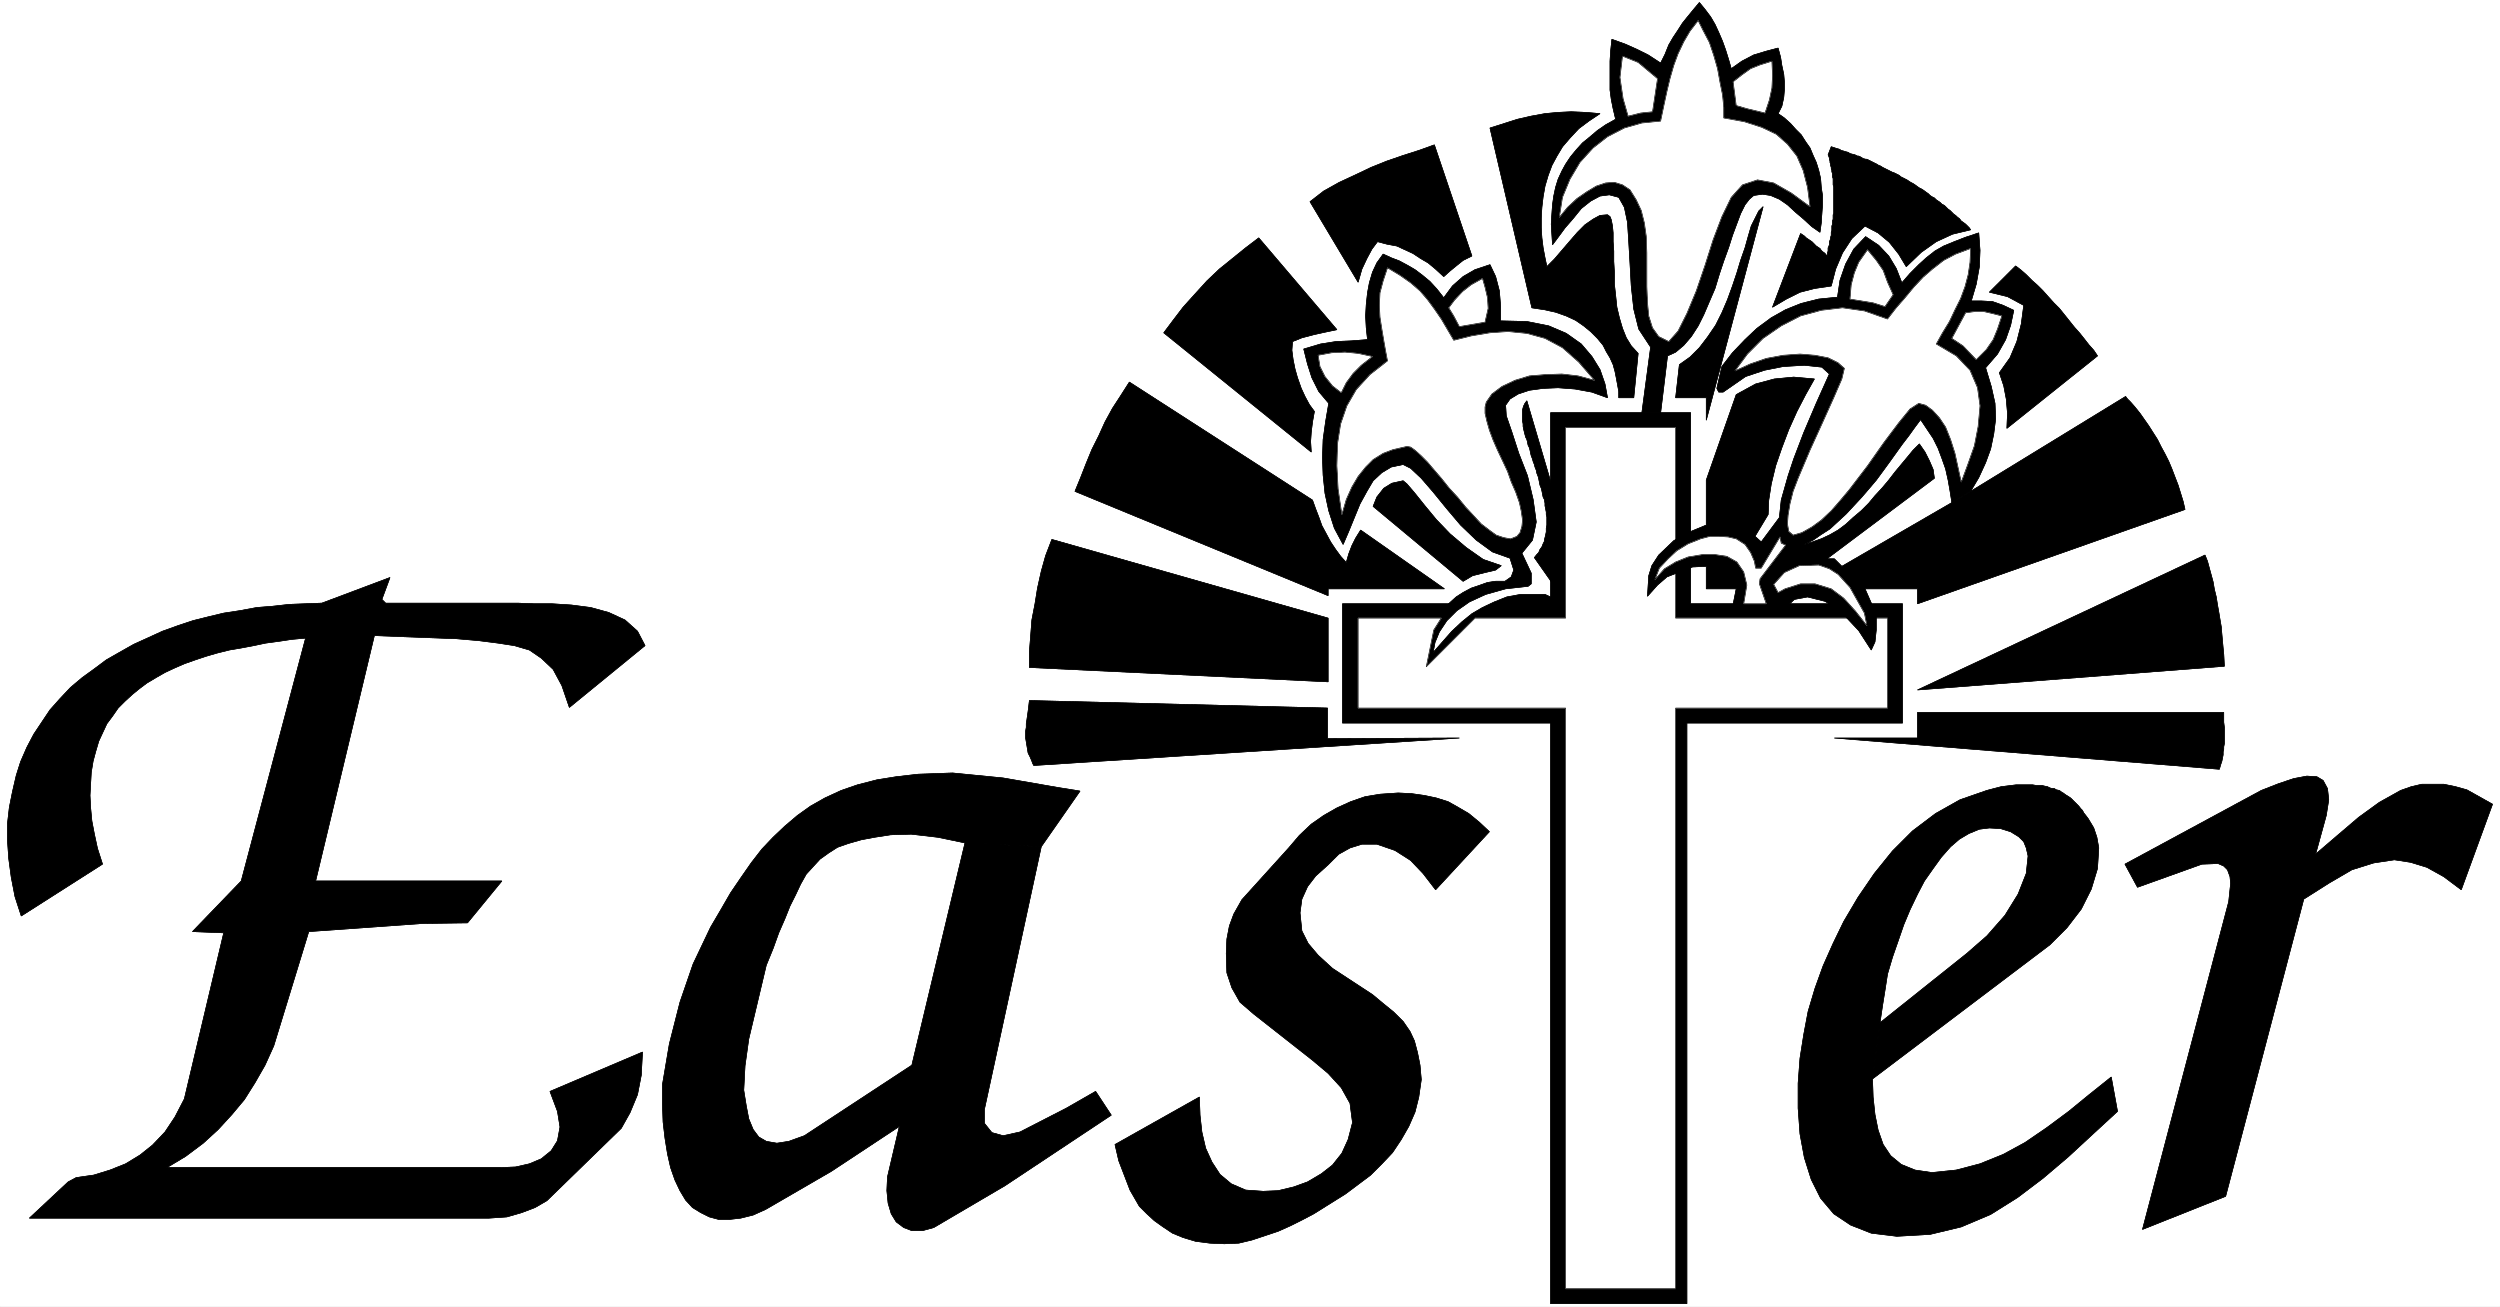
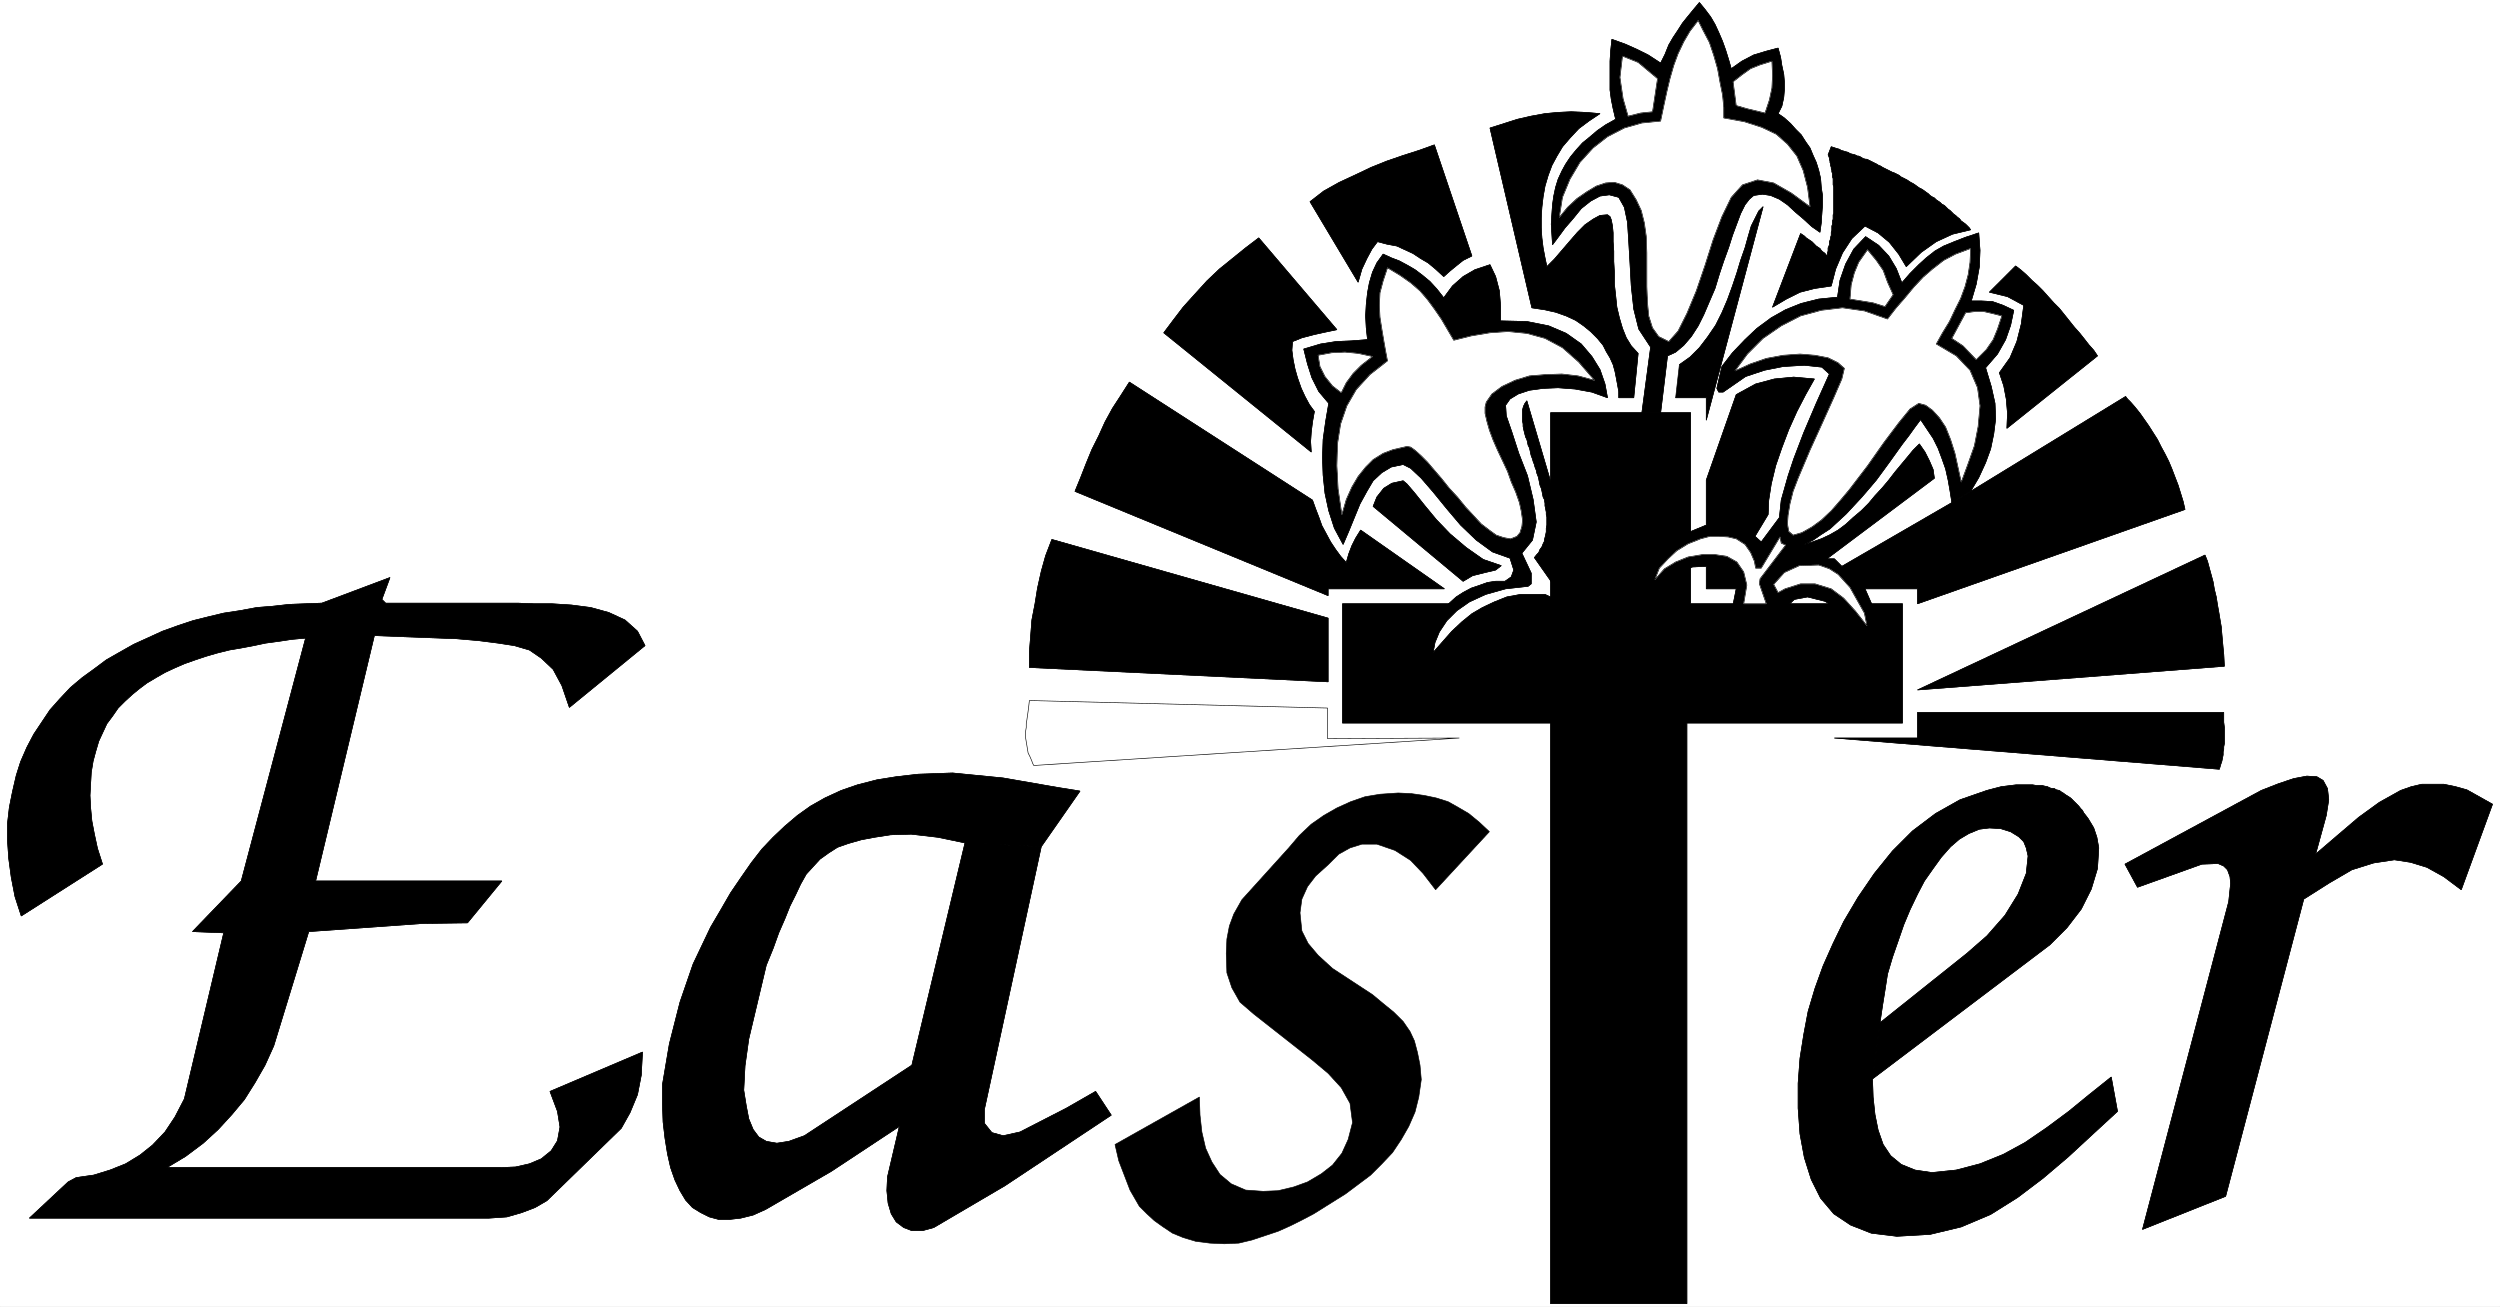
<svg xmlns="http://www.w3.org/2000/svg" width="3996.021" height="2088.547" viewBox="0 0 2997.016 1566.41">
  <rect x="0" y="0" width="2997.016" height="1566.41" fill="#808080" stroke="none" />
  <defs>
    <clipPath id="a">
      <path d="M0 0h2998v1566.41H0Zm0 0" />
    </clipPath>
    <clipPath id="b">
      <path d="M0 0h2997v1566.41H0Zm0 0" />
    </clipPath>
  </defs>
  <g clip-path="url(#a)">
    <path style="fill:#fff;fill-opacity:1;fill-rule:nonzero;stroke:none" d="M0 1567.387h2997.016V-1.5H0Zm0 0" />
  </g>
  <g clip-path="url(#b)">
    <path style="fill:#fff;fill-opacity:1;fill-rule:evenodd;stroke:#fff;stroke-width:.19;stroke-linecap:square;stroke-linejoin:bevel;stroke-miterlimit:10;stroke-opacity:1" d="M.19-.25h766.12V401H.19Zm0 0" transform="matrix(3.91 0 0 -3.91 0 1566.41)" />
  </g>
  <path style="fill:#000;fill-opacity:1;fill-rule:evenodd;stroke:#000;stroke-width:.19;stroke-linecap:square;stroke-linejoin:bevel;stroke-miterlimit:10;stroke-opacity:1" d="m511.26 291.5-2.11-17.42h-5.75l2.68 20.1-3.64 5.55-1.53 6.13-.77 7.08-.38 6.89-.39 6.7-.38 5.94-.96 4.59-1.72 3.06-2.88.77-2.87-.38-2.87-1.54-2.88-2.29-2.49-3.07-2.49-2.87-2.11-2.87-1.72-2.3-.2 3.26-.19 3.06.19 3.06.2 2.88.38 2.68.57 2.68.77 2.48 1.15 2.49 1.15 2.11 1.53 2.3 1.73 2.1 1.91 2.11 2.11 1.72 2.49 2.11 2.49 1.72 3.07 1.72-.77 3.26-.57 2.87-.38 2.87v8.81l.19 3.06.38 3.64 4.22-1.53 3.45-1.54 3.45-1.72 3.83-2.49 1.34 2.68 1.15 2.87 1.34 2.3 1.53 2.3 1.34 2.1 1.54 1.92 1.72 2.1 1.92 2.3 1.72-2.1 1.73-2.3 1.34-2.3 1.15-2.49 1.15-2.68.96-2.68.95-3.06.77-2.68 3.26 2.3 3.64 1.91 3.83 1.15 3.64.96.77-2.87.38-2.49.58-2.68.19-2.3v-2.49l-.19-2.3-.58-2.68-1.15-2.29 1.92-1.34 1.92-1.73 1.53-1.72 1.72-1.72 1.34-2.11 1.35-1.91.95-2.3.96-2.11.77-2.48.57-2.49.2-2.68.38-2.49v-2.87l-.19-2.68-.19-2.88-.39-2.87-2.49 1.73-2.49 2.29-2.49 2.11-2.49 2.3-2.49 1.72-2.69 1.15-2.49.38-2.68-.38-1.34-1.15-1.34-1.72-1.34-2.68-1.15-3.07-1.35-3.63-1.15-3.64-1.53-4.21-1.34-4.02-1.34-4.41-1.73-4.02-1.72-4.02-1.72-3.44-2.11-3.26-2.3-2.68-2.49-2.1zm0 0" transform="matrix(3.91 0 0 -3.91 0 1566.41)" />
  <path style="fill:none;stroke:#000;stroke-width:.19;stroke-linecap:square;stroke-linejoin:bevel;stroke-miterlimit:10;stroke-opacity:1" d="m511.26 291.5-2.11-17.42h-5.75l2.68 20.1-3.64 5.55-1.53 6.13-.77 7.08-.38 6.89-.39 6.7-.38 5.94-.96 4.59-1.72 3.06-2.88.77-2.87-.38-2.87-1.54-2.88-2.29-2.49-3.07-2.49-2.87-2.11-2.87-1.72-2.3-.2 3.26-.19 3.06.19 3.06.2 2.88.38 2.68.57 2.68.77 2.48 1.15 2.49 1.15 2.11 1.53 2.3 1.73 2.1 1.91 2.11 2.11 1.72 2.49 2.11 2.49 1.72 3.07 1.72-.77 3.26-.57 2.87-.38 2.87v8.81l.19 3.06.38 3.64 4.22-1.53 3.45-1.54 3.45-1.72 3.83-2.49 1.34 2.68 1.15 2.87 1.34 2.3 1.53 2.3 1.34 2.1 1.54 1.92 1.72 2.1 1.92 2.3 1.72-2.1 1.73-2.3 1.34-2.3 1.15-2.49 1.15-2.68.96-2.68.95-3.06.77-2.68 3.26 2.3 3.64 1.91 3.83 1.15 3.64.96.77-2.87.38-2.49.58-2.68.19-2.3v-2.49l-.19-2.3-.58-2.68-1.15-2.29 1.92-1.34 1.92-1.73 1.53-1.72 1.72-1.72 1.34-2.11 1.35-1.91.95-2.3.96-2.11.77-2.48.57-2.49.2-2.68.38-2.49v-2.87l-.19-2.68-.19-2.88-.39-2.87-2.49 1.73-2.49 2.29-2.49 2.11-2.49 2.3-2.49 1.72-2.69 1.15-2.49.38-2.68-.38-1.34-1.15-1.34-1.72-1.34-2.68-1.15-3.07-1.35-3.63-1.15-3.64-1.53-4.21-1.34-4.02-1.34-4.41-1.73-4.02-1.72-4.02-1.72-3.44-2.11-3.26-2.3-2.68-2.49-2.1zm0 0" transform="matrix(3.91 0 0 -3.91 0 1566.41)" />
-   <path style="fill:#000;fill-opacity:1;fill-rule:evenodd;stroke:#000;stroke-width:.19;stroke-linecap:square;stroke-linejoin:bevel;stroke-miterlimit:10;stroke-opacity:1" d="m514.9 288.82 3.25 2.3 2.88 2.87 2.49 3.25 2.49 3.64 1.92 3.83 1.72 4.02 1.53 4.21 1.35 4.02 1.15 3.83 1.34 3.83.96 3.44.95 3.26 1.15 2.29 1.15 2.3 1.34 1.34-17.43-65.47v6.89h-9.39zm0 0" transform="matrix(3.91 0 0 -3.91 0 1566.41)" />
+   <path style="fill:#000;fill-opacity:1;fill-rule:evenodd;stroke:#000;stroke-width:.19;stroke-linecap:square;stroke-linejoin:bevel;stroke-miterlimit:10;stroke-opacity:1" d="m514.9 288.82 3.25 2.3 2.88 2.87 2.49 3.25 2.49 3.64 1.92 3.83 1.72 4.02 1.53 4.21 1.35 4.02 1.15 3.83 1.34 3.83.96 3.44.95 3.26 1.15 2.29 1.15 2.3 1.34 1.34-17.43-65.47v6.89h-9.39m0 0" transform="matrix(3.91 0 0 -3.91 0 1566.41)" />
  <path style="fill:none;stroke:#000;stroke-width:.19;stroke-linecap:square;stroke-linejoin:bevel;stroke-miterlimit:10;stroke-opacity:1" d="m514.9 288.82 3.25 2.3 2.88 2.87 2.49 3.25 2.49 3.64 1.92 3.83 1.72 4.02 1.53 4.21 1.35 4.02 1.15 3.83 1.34 3.83.96 3.44.95 3.26 1.15 2.29 1.15 2.3 1.34 1.34-17.43-65.47v6.89h-9.39zm0 0" transform="matrix(3.91 0 0 -3.91 0 1566.41)" />
  <path style="fill:#000;fill-opacity:1;fill-rule:evenodd;stroke:#000;stroke-width:.19;stroke-linecap:square;stroke-linejoin:bevel;stroke-miterlimit:10;stroke-opacity:1" d="m560.5 353.14.96 2.49.58-.19.57-.19.58-.19.76-.2.58-.38.76-.19.58-.19.77-.19.57-.39.77-.19.76-.19.77-.38h.38l.77-.38.57-.39.77-.19h.38l.77-.38.38-.19.77-.39.38-.19.77-.38.57-.38.58-.19.57-.39.39-.19.76-.38.77-.38.38-.2.39-.19.38-.19.58-.19.38-.19.38-.19.39-.19.38-.2.38-.38.38-.19.39-.19.38-.19.38-.2.39-.19.57-.38.58-.38.76-.39.58-.38.77-.57.57-.39.77-.38.57-.38.77-.58.57-.38.58-.57.57-.39.77-.38.57-.57.58-.39.57-.38.58-.57.77-.39.57-.57.58-.57.57-.39 1.15-1.15.57-.38.58-.57.57-.39.58-.76.57-.38.77-.58.58-.57.57-.58.38-.57-5.55-1.34-4.99-2.3-4.59-3.25-4.6-4.41-2.3 3.83-2.88 3.64-3.45 2.87-4.02 2.11-4.03-3.83-2.87-4.4-2.11-4.98-1.34-5.17-5.17-.77-4.41-1.14-4.22-2.11-4.21-2.49 8.62 22.59.58-.38.57-.39.58-.57.57-.38.58-.39.57-.38.58-.57.38-.39.38-.38.58-.38.57-.38.39-.58.38-.38.57-.38.39-.39.38-.57.19.57v.39l.19.57v.96l.19.38.2.57v.96l.19.38.19.58v.38l.19.58v.95l.19.58v1.34l.19.57v.96l.2.57v1.34l.19.39v8.23l-.19.57v1.92l-.2.57v.96l-.19.57v.39l-.19.57v.38l-.19.58v.38l-.19.57v.39l-.19.57v.38l-.2.58zm0 0" transform="matrix(3.91 0 0 -3.91 0 1566.41)" />
  <path style="fill:none;stroke:#000;stroke-width:.19;stroke-linecap:square;stroke-linejoin:bevel;stroke-miterlimit:10;stroke-opacity:1" d="m560.5 353.14.96 2.49.58-.19.57-.19.58-.19.76-.2.58-.38.76-.19.58-.19.77-.19.57-.39.77-.19.76-.19.77-.38h.38l.77-.38.57-.39.77-.19h.38l.77-.38.38-.19.77-.39.38-.19.77-.38.57-.38.58-.19.57-.39.39-.19.76-.38.77-.38.38-.2.39-.19.38-.19.58-.19.38-.19.38-.19.39-.19.38-.2.38-.38.38-.19.39-.19.38-.19.38-.2.39-.19.57-.38.58-.38.76-.39.58-.38.77-.57.57-.39.77-.38.57-.38.77-.58.57-.38.58-.57.57-.39.77-.38.57-.57.58-.39.57-.38.58-.57.77-.39.57-.57.58-.57.57-.39 1.15-1.15.57-.38.58-.57.57-.39.58-.76.57-.38.77-.58.58-.57.57-.58.38-.57-5.55-1.34-4.99-2.3-4.59-3.25-4.6-4.41-2.3 3.83-2.88 3.64-3.45 2.87-4.02 2.11-4.03-3.83-2.87-4.4-2.11-4.98-1.34-5.17-5.17-.77-4.41-1.14-4.22-2.11-4.21-2.49 8.62 22.59.58-.38.57-.39.58-.57.57-.38.58-.39.57-.38.58-.57.38-.39.38-.38.58-.38.57-.38.39-.58.38-.38.57-.38.39-.39.38-.57.19.57v.39l.19.57v.96l.19.38.2.57v.96l.19.38.19.58v.38l.19.58v.95l.19.58v1.34l.19.57v.96l.2.57v1.34l.19.39v8.23l-.19.57v1.92l-.2.57v.96l-.19.57v.39l-.19.57v.38l-.19.58v.38l-.19.57v.39l-.19.57v.38l-.2.58zm0 0" transform="matrix(3.91 0 0 -3.91 0 1566.41)" />
  <path style="fill:#fff;fill-opacity:1;fill-rule:evenodd;stroke:#fff;stroke-width:.19;stroke-linecap:square;stroke-linejoin:bevel;stroke-miterlimit:10;stroke-opacity:1" d="m511.64 295.9-3.07 1.53-1.91 2.68-1.15 3.64-.39 4.21-.19 4.79v10.34l-.19 5.16-.57 4.02-.96 3.83-1.54 3.26-1.91 3.06-2.3 1.53-2.49.77-2.69-.19-2.87-.96-2.87-1.72-3.07-2.11-2.87-2.68-2.5-3.06.96 6.12 2.3 5.55 3.07 5.17 4.02 4.41 4.41 3.44 5.17 2.68 5.37 1.53 5.75.58.96 4.59.95 4.41.96 4.02 1.15 4.02 1.34 3.63 1.73 3.64 1.91 3.26 2.5 3.25 1.53-3.06 1.91-3.64 1.35-4.02 1.15-4.02.76-4.21.77-3.83.38-3.83v-3.25l6.33-1.15 5.36-1.73 4.41-2.1 3.45-3.06 2.87-3.64 1.92-4.4 1.34-5.17.77-5.94-5.75 4.21-5.37 3.07-4.98.95-4.6-1.53-3.45-3.83-2.87-5.93-2.69-7.08-2.49-7.85-2.68-7.85-2.87-6.89-2.69-5.36zm0 0" transform="matrix(3.91 0 0 -3.91 0 1566.41)" />
  <path style="fill:none;stroke:#000;stroke-width:.19;stroke-linecap:square;stroke-linejoin:bevel;stroke-miterlimit:10;stroke-opacity:1" d="m511.64 295.9-3.07 1.53-1.91 2.68-1.15 3.64-.39 4.21-.19 4.79v10.34l-.19 5.16-.57 4.02-.96 3.83-1.54 3.26-1.91 3.06-2.3 1.53-2.49.77-2.69-.19-2.87-.96-2.87-1.72-3.07-2.11-2.87-2.68-2.5-3.06.96 6.12 2.3 5.55 3.07 5.17 4.02 4.41 4.41 3.44 5.17 2.68 5.37 1.53 5.75.58.96 4.59.95 4.41.96 4.02 1.15 4.02 1.34 3.63 1.73 3.64 1.91 3.26 2.5 3.25 1.53-3.06 1.91-3.64 1.35-4.02 1.15-4.02.76-4.21.77-3.83.38-3.83v-3.25l6.33-1.15 5.36-1.73 4.41-2.1 3.45-3.06 2.87-3.64 1.92-4.4 1.34-5.17.77-5.94-5.75 4.21-5.37 3.07-4.98.95-4.6-1.53-3.45-3.83-2.87-5.93-2.69-7.08-2.49-7.85-2.68-7.85-2.87-6.89-2.69-5.36zm0 0" transform="matrix(3.91 0 0 -3.91 0 1566.41)" />
  <path style="fill:#fff;fill-opacity:1;fill-rule:evenodd;stroke:#fff;stroke-width:.19;stroke-linecap:square;stroke-linejoin:bevel;stroke-miterlimit:10;stroke-opacity:1" d="m508.19 376.5-1.53-10.15-3.64-.38-3.84-.96-1.53 5.36-.96 6.51.77 6.51 4.79-1.92zm0 0" transform="matrix(3.91 0 0 -3.91 0 1566.41)" />
  <path style="fill:none;stroke:#000;stroke-width:.19;stroke-linecap:square;stroke-linejoin:bevel;stroke-miterlimit:10;stroke-opacity:1" d="m508.19 376.5-1.53-10.15-3.64-.38-3.84-.96-1.53 5.36-.96 6.51.77 6.51 4.79-1.92zm0 0" transform="matrix(3.91 0 0 -3.91 0 1566.41)" />
  <path style="fill:#fff;fill-opacity:1;fill-rule:evenodd;stroke:#fff;stroke-width:.19;stroke-linecap:square;stroke-linejoin:bevel;stroke-miterlimit:10;stroke-opacity:1" d="m541.15 365.97-5.56 1.34-3.26.95-.95 7.28 2.68 2.1 2.68 1.92 2.88 1.15 3.64 1.15.19-4.41-.19-3.83-.77-3.63zm0 0" transform="matrix(3.91 0 0 -3.91 0 1566.41)" />
  <path style="fill:none;stroke:#000;stroke-width:.19;stroke-linecap:square;stroke-linejoin:bevel;stroke-miterlimit:10;stroke-opacity:1" d="m541.15 365.97-5.56 1.34-3.26.95-.95 7.28 2.68 2.1 2.68 1.92 2.88 1.15 3.64 1.15.19-4.41-.19-3.83-.77-3.63zm0 0" transform="matrix(3.91 0 0 -3.91 0 1566.41)" />
  <path style="fill:#000;fill-opacity:1;fill-rule:evenodd;stroke:#000;stroke-width:.19;stroke-linecap:square;stroke-linejoin:bevel;stroke-miterlimit:10;stroke-opacity:1" d="M475.42 215.5v58.58h42.93V215.5h64.96v-36.57H517.2V.9h-41.78v178.03h-63.81v36.57h34.88l-4.6-4.4-4.6-14.94 14.94 14.94 7.67 4.4zm0 0" transform="matrix(3.91 0 0 -3.91 0 1566.41)" />
  <path style="fill:none;stroke:#000;stroke-width:.19;stroke-linecap:square;stroke-linejoin:bevel;stroke-miterlimit:10;stroke-opacity:1" d="M475.42 215.5v58.58h42.93V215.5h64.96v-36.57H517.2V.9h-41.78v178.03h-63.81v36.57h34.88l-4.6-4.4-4.6-14.94 14.94 14.94 7.67 4.4zm0 0" transform="matrix(3.91 0 0 -3.91 0 1566.41)" />
  <path style="fill:#000;fill-opacity:1;fill-rule:evenodd;stroke:#000;stroke-width:.19;stroke-linecap:square;stroke-linejoin:bevel;stroke-miterlimit:10;stroke-opacity:1" d="m492.86 278.67-4.79 1.73-5.18.95-5.17.39-4.6-.2-4.21-.57-3.45-1.15-2.49-1.53-1.35-1.91.2-3.26 1.72-4.98 2.11-6.51 2.68-6.89 1.73-7.27.95-6.89-1.15-5.56-3.25-4.02 2.87-6.12v-3.26l-.96-.76-6.9-.77-6.13-1.72-4.98-2.3-3.83-2.68-3.07-3.06-2.3-3.45-1.34-3.25-.57-3.06 2.87 3.25 2.87 3.26 3.07 2.87 3.07 2.49 3.25 1.91 3.65 1.72 3.83 1.53 4.21.77h7.48l2.87-1.34.58 3.06-6.71 9.57.77.96.57.58.38.95.58.77.38.96.39.76v.38l.19.77.19.77.19.95v1.15l.19.96v2.49l-.19.76v.77l-.19.96-.19.95v.77l-.19 1.15-.39.76-.38 1.92-.19.76-.39.96-.38 1.92-.19.76-.38.96-.2.96-.38.95-.19.77-.38.96-.2.76-.38.96-.19.76-.19.96-.19.77-.39.76-.19.96-.19.77-.38.76-.2.77-.19.76-.19.77-.19.96v.76l-.19.96v3.25l.19.77.19.57.38.77.58.77 9.2-31.21-.39-33.88-4.79.57-9 .19-2.3-.38-1.92-.57-2.11-.77-1.72-.96-1.73-1.34-1.53-1.34-1.53-1.15-1.73-1.53-1.53-1.72-1.72-1.72-1.54-1.34-1.53-1.73-1.72-1.72-1.73-1.53-1.92-1.34-1.91-1.34v3.06l.19 3.06.77 2.69.76 2.68 1.15 2.68 1.34 2.48 1.54 2.11 1.72 2.3 1.92 1.72 2.11 1.91 2.1 1.34 2.5 1.34 2.29.77 2.69.96 2.49.38h2.87l1.92 1.34.77 2.11-1.15 3.63-5.37 1.92-4.98 3.63-4.79 4.6-4.22 4.98-4.21 5.17-3.64 4.21-3.26 3.06-2.3 1.15-3.64-.77-2.88-1.72-2.68-2.49-1.92-3.25-2.1-3.83-1.73-4.21-1.72-4.21-1.73-4.03-2.68 4.98-1.73 5.36-1.15 5.36-.57 5.55-.19 5.36.19 5.56.77 5.55.95 5.55-3.06 3.64-2.11 4.21-1.34 4.21-1.15 4.59 5.17 1.54 4.79.76 4.6.19 4.99.39-.39 3.63-.19 3.64.19 3.45.39 3.63.57 3.07.96 3.25 1.34 2.87 1.92 2.68 2.49-1.15 2.49-.95 2.49-1.34 2.3-1.34 2.3-1.73 2.3-1.91 2.11-2.3 2.1-2.68 2.69 3.64 3.25 2.87 3.64 2.11 4.6 1.53 1.73-3.64 1.15-4.4.38-4.79v-4.4l8.05-.19 6.71-1.34 5.36-2.3 4.6-3.25 3.26-3.83 2.49-4.02 1.53-4.41zm0 0" transform="matrix(3.91 0 0 -3.91 0 1566.41)" />
  <path style="fill:none;stroke:#000;stroke-width:.19;stroke-linecap:square;stroke-linejoin:bevel;stroke-miterlimit:10;stroke-opacity:1" d="m492.86 278.67-4.79 1.73-5.18.95-5.17.39-4.6-.2-4.21-.57-3.45-1.15-2.49-1.53-1.35-1.91.2-3.26 1.72-4.98 2.11-6.51 2.68-6.89 1.73-7.27.95-6.89-1.15-5.56-3.25-4.02 2.87-6.12v-3.26l-.96-.76-6.9-.77-6.13-1.72-4.98-2.3-3.83-2.68-3.07-3.06-2.3-3.45-1.34-3.25-.57-3.06 2.87 3.25 2.87 3.26 3.07 2.87 3.07 2.49 3.25 1.91 3.65 1.72 3.83 1.53 4.21.77h7.48l2.87-1.34.58 3.06-6.71 9.57.77.96.57.58.38.95.58.77.38.96.39.76v.38l.19.77.19.77.19.95v1.15l.19.96v2.49l-.19.76v.77l-.19.96-.19.95v.77l-.19 1.15-.39.76-.38 1.92-.19.76-.39.96-.38 1.92-.19.76-.38.96-.2.96-.38.95-.19.77-.38.96-.2.76-.38.96-.19.76-.19.96-.19.77-.39.76-.19.96-.19.77-.38.76-.2.77-.19.76-.19.77-.19.96v.76l-.19.96v3.25l.19.77.19.57.38.77.58.77 9.2-31.21-.39-33.88-4.79.57-9 .19-2.3-.38-1.92-.57-2.11-.77-1.72-.96-1.73-1.34-1.53-1.34-1.53-1.15-1.73-1.53-1.53-1.72-1.72-1.72-1.54-1.34-1.53-1.73-1.72-1.72-1.73-1.53-1.92-1.34-1.91-1.34v3.06l.19 3.06.77 2.69.76 2.68 1.15 2.68 1.34 2.48 1.54 2.11 1.72 2.3 1.92 1.72 2.11 1.91 2.1 1.34 2.5 1.34 2.29.77 2.69.96 2.49.38h2.87l1.92 1.34.77 2.11-1.15 3.63-5.37 1.92-4.98 3.63-4.79 4.6-4.22 4.98-4.21 5.17-3.64 4.21-3.26 3.06-2.3 1.15-3.64-.77-2.88-1.72-2.68-2.49-1.92-3.25-2.1-3.83-1.73-4.21-1.72-4.21-1.73-4.03-2.68 4.98-1.73 5.36-1.15 5.36-.57 5.55-.19 5.36.19 5.56.77 5.55.95 5.55-3.06 3.64-2.11 4.21-1.34 4.21-1.15 4.59 5.17 1.54 4.79.76 4.6.19 4.99.39-.39 3.63-.19 3.64.19 3.45.39 3.63.57 3.07.96 3.25 1.34 2.87 1.92 2.68 2.49-1.15 2.49-.95 2.49-1.34 2.3-1.34 2.3-1.73 2.3-1.91 2.11-2.3 2.1-2.68 2.69 3.64 3.25 2.87 3.64 2.11 4.6 1.53 1.73-3.64 1.15-4.4.38-4.79v-4.4l8.05-.19 6.71-1.34 5.36-2.3 4.6-3.25 3.26-3.83 2.49-4.02 1.53-4.41zm0 0" transform="matrix(3.91 0 0 -3.91 0 1566.41)" />
  <path style="fill:#000;fill-opacity:1;fill-rule:evenodd;stroke:#000;stroke-width:.19;stroke-linecap:square;stroke-linejoin:bevel;stroke-miterlimit:10;stroke-opacity:1" d="M496.31 278.67v1.92l-.38 2.1-.39 2.11-.38 1.91-.58 2.11-.95 2.1-1.15 1.92-.96 1.91-1.73 2.11-2.1 2.1-2.11 1.73-2.49 1.72-2.88 1.34-3.26 1.15-3.44.76-3.84.58-12.84 55.13 4.22 1.34 4.22 1.34 4.21.96 4.22.77 4.02.38 4.03.19 4.4-.19 4.41-.38-3.45-2.3-3.07-2.3-2.68-2.87-2.3-2.68-1.72-2.87-1.54-2.87-1.14-3.07-.96-3.25-.58-3.26-.38-3.25-.19-3.25v-3.07l.19-3.06.38-3.06.58-3.07.57-2.68 2.3 2.3 4.6 5.36 2.49 2.87 2.3 2.3 2.49 1.72 2.11 1.15 2.3.19.77-.57.38-.96.38-1.91.19-2.11v-2.68l.2-2.87v-3.25l.19-3.26v-3.64l.38-3.44.38-3.64.77-3.25.96-3.26 1.15-2.87 1.53-2.49 2.11-2.3-1.34-13.59zm0 0" transform="matrix(3.91 0 0 -3.91 0 1566.41)" />
  <path style="fill:none;stroke:#000;stroke-width:.19;stroke-linecap:square;stroke-linejoin:bevel;stroke-miterlimit:10;stroke-opacity:1" d="M496.31 278.67v1.92l-.38 2.1-.39 2.11-.38 1.91-.58 2.11-.95 2.1-1.15 1.92-.96 1.91-1.73 2.11-2.1 2.1-2.11 1.73-2.49 1.72-2.88 1.34-3.26 1.15-3.44.76-3.84.58-12.84 55.13 4.22 1.34 4.22 1.34 4.21.96 4.22.77 4.02.38 4.03.19 4.4-.19 4.41-.38-3.45-2.3-3.07-2.3-2.68-2.87-2.3-2.68-1.72-2.87-1.54-2.87-1.14-3.07-.96-3.25-.58-3.26-.38-3.25-.19-3.25v-3.07l.19-3.06.38-3.06.58-3.07.57-2.68 2.3 2.3 4.6 5.36 2.49 2.87 2.3 2.3 2.49 1.72 2.11 1.15 2.3.19.77-.57.38-.96.38-1.91.19-2.11v-2.68l.2-2.87v-3.25l.19-3.26v-3.64l.38-3.44.38-3.64.77-3.25.96-3.26 1.15-2.87 1.53-2.49 2.11-2.3-1.34-13.59zm0 0" transform="matrix(3.91 0 0 -3.91 0 1566.41)" />
  <path style="fill:#000;fill-opacity:1;fill-rule:evenodd;stroke:#000;stroke-width:.19;stroke-linecap:square;stroke-linejoin:bevel;stroke-miterlimit:10;stroke-opacity:1" d="m451.28 322.13-2.69-1.34-1.91-1.53-2.11-1.73-1.92-1.72-2.49 2.3-2.3 1.91-2.3 1.34-2.3 1.53-2.49 1.15-2.49 1.15-3.06.58-2.88.76-1.72-2.3-1.54-2.87-1.53-3.25-1.15-4.02-14.75 24.69 4.21 3.26 4.79 2.68 4.98 2.3 4.8 2.29 4.79 1.92 4.98 1.72 4.79 1.53 4.79 1.72zm0 0" transform="matrix(3.91 0 0 -3.91 0 1566.41)" />
  <path style="fill:none;stroke:#000;stroke-width:.19;stroke-linecap:square;stroke-linejoin:bevel;stroke-miterlimit:10;stroke-opacity:1" d="m451.28 322.13-2.69-1.34-1.91-1.53-2.11-1.73-1.92-1.72-2.49 2.3-2.3 1.91-2.3 1.34-2.3 1.53-2.49 1.15-2.49 1.15-3.06.58-2.88.76-1.72-2.3-1.54-2.87-1.53-3.25-1.15-4.02-14.75 24.69 4.21 3.26 4.79 2.68 4.98 2.3 4.8 2.29 4.79 1.92 4.98 1.72 4.79 1.53 4.79 1.72zm0 0" transform="matrix(3.91 0 0 -3.91 0 1566.41)" />
  <path style="fill:#000;fill-opacity:1;fill-rule:evenodd;stroke:#000;stroke-width:.19;stroke-linecap:square;stroke-linejoin:bevel;stroke-miterlimit:10;stroke-opacity:1" d="m409.89 299.54-3.65-.77-3.44-.76-3.65-.96-2.87-1.15-.19-2.68.38-2.87.58-2.87.76-2.68 1.15-3.26 1.15-2.48 1.34-2.49 1.54-2.11-.58-3.25-.38-3.07-.19-2.87.19-3.25-45.22 36.56 2.87 3.83 3.07 4.02 3.45 3.83 3.83 4.21 3.83 3.64 4.02 3.25 4.03 3.26 4.02 3.06zm0 0" transform="matrix(3.91 0 0 -3.91 0 1566.41)" />
  <path style="fill:none;stroke:#000;stroke-width:.19;stroke-linecap:square;stroke-linejoin:bevel;stroke-miterlimit:10;stroke-opacity:1" d="m409.89 299.54-3.65-.77-3.44-.76-3.65-.96-2.87-1.15-.19-2.68.38-2.87.58-2.87.76-2.68 1.15-3.26 1.15-2.48 1.34-2.49 1.54-2.11-.58-3.25-.38-3.07-.19-2.87.19-3.25-45.22 36.56 2.87 3.83 3.07 4.02 3.45 3.83 3.83 4.21 3.83 3.64 4.02 3.25 4.03 3.26 4.02 3.06zm0 0" transform="matrix(3.91 0 0 -3.91 0 1566.41)" />
  <path style="fill:#000;fill-opacity:1;fill-rule:evenodd;stroke:#000;stroke-width:.19;stroke-linecap:square;stroke-linejoin:bevel;stroke-miterlimit:10;stroke-opacity:1" d="m643.09 291.5-27.78-22.21.19 4.6-.38 4.4-.77 4.02-1.34 4.02 3.26 4.59 2.1 4.98 1.35 5.36.76 5.74-4.98 2.68-5.56 1.35 8.05 8.04.77-.58.96-.76 1.53-1.34 1.72-1.73 1.73-1.53 1.72-1.72 1.54-1.73 1.72-1.91 1.72-1.72 1.54-1.92 1.53-1.91 1.53-1.92 1.54-1.72 1.53-1.91 1.34-1.73 1.53-1.72zm0 0" transform="matrix(3.91 0 0 -3.91 0 1566.41)" />
  <path style="fill:none;stroke:#000;stroke-width:.19;stroke-linecap:square;stroke-linejoin:bevel;stroke-miterlimit:10;stroke-opacity:1" d="m643.09 291.5-27.78-22.21.19 4.6-.38 4.4-.77 4.02-1.34 4.02 3.26 4.59 2.1 4.98 1.35 5.36.76 5.74-4.98 2.68-5.56 1.35 8.05 8.04.77-.58.96-.76 1.53-1.34 1.72-1.73 1.73-1.53 1.72-1.72 1.54-1.73 1.72-1.91 1.72-1.72 1.54-1.92 1.53-1.91 1.53-1.92 1.54-1.72 1.53-1.91 1.34-1.73 1.53-1.72zm0 0" transform="matrix(3.91 0 0 -3.91 0 1566.41)" />
  <path style="fill:#fff;fill-opacity:1;fill-rule:evenodd;stroke:#fff;stroke-width:.19;stroke-linecap:square;stroke-linejoin:bevel;stroke-miterlimit:10;stroke-opacity:1" d="m445.72 296.28 5.37 1.34 5.74.96 5.56.38 5.75-.57 5.56-1.53 5.36-2.87 4.98-4.41 4.8-5.55-4.99 1.34-4.98.58-5.17-.19-4.79-.39-4.41-1.34-4.03-1.91-3.06-2.3-1.73-2.49-.38-1.53v-1.91l.58-2.49.76-2.68 1.15-3.07 1.34-3.06 1.54-3.25 1.53-3.26 1.15-3.25 1.34-3.06 1.15-3.26.58-2.68.38-2.68-.19-1.91-.58-1.92-.96-1.15-1.91-.76-2.11.38-2.3.77-2.11 1.53-2.49 1.91-2.3 2.49-2.49 2.68-2.49 3.06-2.49 2.68-2.3 2.88-2.3 2.68-2.11 2.48-1.91 1.92-1.92 1.72-1.34.96-1.15.19-4.22-.96-3.06-1.15-3.07-1.91-2.3-2.3-2.3-2.87-1.92-3.25-1.72-3.83-1.34-4.6-1.15 7.85-.38 7.09.19 6.7.96 6.12 1.91 5.55 2.88 4.98 4.21 4.6 5.37 4.21-.58 3.06-.57 3.25-.58 3.45-.57 3.64-.19 3.63.19 3.83.96 3.64 1.34 4.02 3.83-2.3 3.26-2.29 2.87-2.49 2.3-2.68 2.11-2.87 2.11-3.07 1.91-3.25zm0 0" transform="matrix(3.91 0 0 -3.91 0 1566.41)" />
  <path style="fill:none;stroke:#000;stroke-width:.19;stroke-linecap:square;stroke-linejoin:bevel;stroke-miterlimit:10;stroke-opacity:1" d="m445.72 296.28 5.37 1.34 5.74.96 5.56.38 5.75-.57 5.56-1.53 5.36-2.87 4.98-4.41 4.8-5.55-4.99 1.34-4.98.58-5.17-.19-4.79-.39-4.41-1.34-4.03-1.91-3.06-2.3-1.73-2.49-.38-1.53v-1.91l.58-2.49.76-2.68 1.15-3.07 1.34-3.06 1.54-3.25 1.53-3.26 1.15-3.25 1.34-3.06 1.15-3.26.58-2.68.38-2.68-.19-1.91-.58-1.92-.96-1.15-1.91-.76-2.11.38-2.3.77-2.11 1.53-2.49 1.91-2.3 2.49-2.49 2.68-2.49 3.06-2.49 2.68-2.3 2.88-2.3 2.68-2.11 2.48-1.91 1.92-1.92 1.72-1.34.96-1.15.19-4.22-.96-3.06-1.15-3.07-1.91-2.3-2.3-2.3-2.87-1.92-3.25-1.72-3.83-1.34-4.6-1.15 7.85-.38 7.09.19 6.7.96 6.12 1.91 5.55 2.88 4.98 4.21 4.6 5.37 4.21-.58 3.06-.57 3.25-.58 3.45-.57 3.64-.19 3.63.19 3.83.96 3.64 1.34 4.02 3.83-2.3 3.26-2.29 2.87-2.49 2.3-2.68 2.11-2.87 2.11-3.07 1.91-3.25zm0 0" transform="matrix(3.91 0 0 -3.91 0 1566.41)" />
-   <path style="fill:#fff;fill-opacity:1;fill-rule:evenodd;stroke:#fff;stroke-width:.19;stroke-linecap:square;stroke-linejoin:bevel;stroke-miterlimit:10;stroke-opacity:1" d="m455.3 301.84-7.86-1.34-1.72 3.25-1.53 2.49 1.72 2.3 2.49 2.68 2.69 2.1 3.44 1.92.77-2.68.77-3.26.19-3.25zm0 0" transform="matrix(3.91 0 0 -3.91 0 1566.41)" />
  <path style="fill:none;stroke:#000;stroke-width:.19;stroke-linecap:square;stroke-linejoin:bevel;stroke-miterlimit:10;stroke-opacity:1" d="m455.3 301.84-7.86-1.34-1.72 3.25-1.53 2.49 1.72 2.3 2.49 2.68 2.69 2.1 3.44 1.92.77-2.68.77-3.26.19-3.25zm0 0" transform="matrix(3.91 0 0 -3.91 0 1566.41)" />
  <path style="fill:#fff;fill-opacity:1;fill-rule:evenodd;stroke:#fff;stroke-width:.19;stroke-linecap:square;stroke-linejoin:bevel;stroke-miterlimit:10;stroke-opacity:1" d="m420.81 291.31-3.45-2.68-2.49-2.49-2.11-2.87-1.53-3.07-2.69 2.11-2.3 2.87-1.53 3.06-.57 3.45 4.21.77 4.03.19 4.02-.39zm0 0" transform="matrix(3.91 0 0 -3.91 0 1566.41)" />
  <path style="fill:none;stroke:#000;stroke-width:.19;stroke-linecap:square;stroke-linejoin:bevel;stroke-miterlimit:10;stroke-opacity:1" d="m420.81 291.31-3.45-2.68-2.49-2.49-2.11-2.87-1.53-3.07-2.69 2.11-2.3 2.87-1.53 3.06-.57 3.45 4.21.77 4.03.19 4.02-.39zm0 0" transform="matrix(3.91 0 0 -3.91 0 1566.41)" />
  <path style="fill:#000;fill-opacity:1;fill-rule:evenodd;stroke:#000;stroke-width:.19;stroke-linecap:square;stroke-linejoin:bevel;stroke-miterlimit:10;stroke-opacity:1" d="m402.41 247.28.96-2.68.96-2.49.96-2.68 1.34-2.49 1.34-2.49 1.53-2.3 1.54-2.1 1.72-1.92.77 2.68.95 2.49 1.15 2.3 1.54 2.49 25.68-18H407.2v-2.1l-77.61 31.97 1.73 4.21 1.72 4.4 1.73 4.21 2.11 4.21 1.91 4.22 2.3 4.21 2.49 3.83 2.69 4.21zm0 0" transform="matrix(3.91 0 0 -3.91 0 1566.41)" />
  <path style="fill:none;stroke:#000;stroke-width:.19;stroke-linecap:square;stroke-linejoin:bevel;stroke-miterlimit:10;stroke-opacity:1" d="m402.41 247.28.96-2.68.96-2.49.96-2.68 1.34-2.49 1.34-2.49 1.53-2.3 1.54-2.1 1.72-1.92.77 2.68.95 2.49 1.15 2.3 1.54 2.49 25.68-18H407.2v-2.1l-77.61 31.97 1.73 4.21 1.72 4.4 1.73 4.21 2.11 4.21 1.91 4.22 2.3 4.21 2.49 3.83 2.69 4.21zm0 0" transform="matrix(3.91 0 0 -3.91 0 1566.41)" />
  <path style="fill:#000;fill-opacity:1;fill-rule:evenodd;stroke:#000;stroke-width:.19;stroke-linecap:square;stroke-linejoin:bevel;stroke-miterlimit:10;stroke-opacity:1" d="m460.28 227.18-1.72-1.34-3.26-.77-3.83-.96-2.88-1.72L421 245.36l1.15 2.87 2.11 2.68 2.49 1.54 3.45.76 1.15-.96 2.3-2.68 3.06-3.82 3.64-4.41 4.22-4.4 4.98-4.21 5.18-3.64zm0 0" transform="matrix(3.91 0 0 -3.91 0 1566.41)" />
  <path style="fill:none;stroke:#000;stroke-width:.19;stroke-linecap:square;stroke-linejoin:bevel;stroke-miterlimit:10;stroke-opacity:1" d="m460.28 227.18-1.72-1.34-3.26-.77-3.83-.96-2.88-1.72L421 245.36l1.15 2.87 2.11 2.68 2.49 1.54 3.45.76 1.15-.96 2.3-2.68 3.06-3.82 3.64-4.41 4.22-4.4 4.98-4.21 5.18-3.64zm0 0" transform="matrix(3.91 0 0 -3.91 0 1566.41)" />
  <path style="fill:#000;fill-opacity:1;fill-rule:evenodd;stroke:#000;stroke-width:.19;stroke-linecap:square;stroke-linejoin:bevel;stroke-miterlimit:10;stroke-opacity:1" d="M407.2 211.1v-19.53l-91.59 4.4v4.79l.38 4.78.38 4.98.96 4.98.77 4.78 1.15 5.17 1.34 4.79 1.91 4.98zm0 0" transform="matrix(3.91 0 0 -3.91 0 1566.41)" />
  <path style="fill:none;stroke:#000;stroke-width:.19;stroke-linecap:square;stroke-linejoin:bevel;stroke-miterlimit:10;stroke-opacity:1" d="M407.2 211.1v-19.53l-91.59 4.4v4.79l.38 4.78.38 4.98.96 4.98.77 4.78 1.15 5.17 1.34 4.79 1.91 4.98zm0 0" transform="matrix(3.91 0 0 -3.91 0 1566.41)" />
  <path style="fill:#000;fill-opacity:1;fill-rule:evenodd;stroke:#000;stroke-width:.19;stroke-linecap:square;stroke-linejoin:bevel;stroke-miterlimit:10;stroke-opacity:1" d="m681.99 196.35-94.08-7.27 88.14 41.35.39-.96.38-.95.57-2.11.58-2.11.57-2.1.39-2.3.57-2.3.39-2.48.38-2.11.38-2.3.39-2.29.19-2.3.19-2.11.19-2.1.19-1.92zm0 0" transform="matrix(3.91 0 0 -3.91 0 1566.41)" />
  <path style="fill:none;stroke:#000;stroke-width:.19;stroke-linecap:square;stroke-linejoin:bevel;stroke-miterlimit:10;stroke-opacity:1" d="m681.99 196.35-94.08-7.27 88.14 41.35.39-.96.38-.95.57-2.11.58-2.11.57-2.1.39-2.3.57-2.3.39-2.48.38-2.11.38-2.3.39-2.29.19-2.3.19-2.11.19-2.1.19-1.92zm0 0" transform="matrix(3.91 0 0 -3.91 0 1566.41)" />
  <path style="fill:#000;fill-opacity:1;fill-rule:evenodd;stroke:#000;stroke-width:.19;stroke-linecap:square;stroke-linejoin:bevel;stroke-miterlimit:10;stroke-opacity:1" d="m117.08 216.84 1.15-1.15h40.44l4.98-.19h5.55l5.95-.38 5.94-.77 5.55-1.53 4.98-2.3 3.84-3.44 2.3-4.41-23.19-18.95-2.3 6.7-2.68 4.98-3.64 3.44-3.64 2.49-4.6 1.34-4.98.77-5.95.76-6.7.58-25.3.96-18.01-75.24h57.1l-10.53-12.83-13.8-.19-34.88-2.49-10.73-35.03-2.68-5.93-3.07-5.36-3.25-5.17-3.84-4.6-4.21-4.59-4.6-4.21-5.37-4.02-5.75-3.45h102.33l4.6.19 4.22.96 3.64 1.53 3.06 2.49 1.92 3.06.77 4.22-.77 4.78-2.3 6.13 28.36 12.06-.38-7.09-1.15-5.93-2.3-5.55-2.68-4.79-22.81-22.2-3.64-2.11-4.02-1.53-4.6-1.34-5.56-.38H9.01l11.88 11.1 2.49 1.34 5.36.76 4.99 1.54 4.79 1.91 4.4 2.68 3.84 3.06 3.83 4.02 3.06 4.6 2.88 5.55 12.07 50.92-9.58.38 14.95 15.51 19.73 74.47-4.21-.38-3.83-.58-4.22-.57-3.64-.77-4.02-.76-3.45-.58-3.84-.96-3.25-.95-3.45-1.15-3.26-1.15-3.07-1.34-2.87-1.34-2.68-1.53-2.88-1.72-2.3-1.73-2.11-1.72-2.3-2.11-2.1-2.1-1.73-2.49-1.72-2.3-1.34-2.87-1.15-2.49-.96-3.25-.77-2.87-.57-3.45-.19-3.45-.2-3.63.2-3.83.38-4.02.77-4.02.95-4.4 1.54-4.79-24.91-15.89-1.92 5.93-1.15 5.94-.77 5.74-.38 5.55v5.17l.57 4.98.96 4.79 1.15 4.97 1.34 4.22 1.92 4.4 2.11 4.02 2.68 4.02 2.3 3.44 3.07 3.45 3.25 3.45 3.64 3.06 3.45 2.49 3.84 2.87 4.02 2.3 4.41 2.49 4.21 1.91 4.6 2.11 4.79 1.72 4.6 1.53 4.6 1.15 4.79 1.15 4.98.76 5.18.96 4.79.38 5.17.58 4.98.19 4.99.19 20.88 7.85zm0 0" transform="matrix(3.91 0 0 -3.91 0 1566.41)" />
  <path style="fill:none;stroke:#000;stroke-width:.19;stroke-linecap:square;stroke-linejoin:bevel;stroke-miterlimit:10;stroke-opacity:1" d="m117.08 216.84 1.15-1.15h40.44l4.98-.19h5.55l5.95-.38 5.94-.77 5.55-1.53 4.98-2.3 3.84-3.44 2.3-4.41-23.19-18.95-2.3 6.7-2.68 4.98-3.64 3.44-3.64 2.49-4.6 1.34-4.98.77-5.95.76-6.7.58-25.3.96-18.01-75.24h57.1l-10.53-12.83-13.8-.19-34.88-2.49-10.73-35.03-2.68-5.93-3.07-5.36-3.25-5.17-3.84-4.6-4.21-4.59-4.6-4.21-5.37-4.02-5.75-3.45h102.33l4.6.19 4.22.96 3.64 1.53 3.06 2.49 1.92 3.06.77 4.22-.77 4.78-2.3 6.13 28.36 12.06-.38-7.09-1.15-5.93-2.3-5.55-2.68-4.79-22.81-22.2-3.64-2.11-4.02-1.53-4.6-1.34-5.56-.38H9.01l11.88 11.1 2.49 1.34 5.36.76 4.99 1.54 4.79 1.91 4.4 2.68 3.84 3.06 3.83 4.02 3.06 4.6 2.88 5.55 12.07 50.92-9.58.38 14.95 15.51 19.73 74.47-4.21-.38-3.83-.58-4.22-.57-3.64-.77-4.02-.76-3.45-.58-3.84-.96-3.25-.95-3.45-1.15-3.26-1.15-3.07-1.34-2.87-1.34-2.68-1.53-2.88-1.72-2.3-1.73-2.11-1.72-2.3-2.11-2.1-2.1-1.73-2.49-1.72-2.3-1.34-2.87-1.15-2.49-.96-3.25-.77-2.87-.57-3.45-.19-3.45-.2-3.63.2-3.83.38-4.02.77-4.02.95-4.4 1.54-4.79-24.91-15.89-1.92 5.93-1.15 5.94-.77 5.74-.38 5.55v5.17l.57 4.98.96 4.79 1.15 4.97 1.34 4.22 1.92 4.4 2.11 4.02 2.68 4.02 2.3 3.44 3.07 3.45 3.25 3.45 3.64 3.06 3.45 2.49 3.84 2.87 4.02 2.3 4.41 2.49 4.21 1.91 4.6 2.11 4.79 1.72 4.6 1.53 4.6 1.15 4.79 1.15 4.98.76 5.18.96 4.79.38 5.17.58 4.98.19 4.99.19 20.88 7.85zm0 0" transform="matrix(3.91 0 0 -3.91 0 1566.41)" />
-   <path style="fill:#000;fill-opacity:1;fill-rule:evenodd;stroke:#000;stroke-width:.19;stroke-linecap:square;stroke-linejoin:bevel;stroke-miterlimit:10;stroke-opacity:1" d="m407.01 174.15 40.43.19-130.49-8.42-.39.76-.19.58-.57 1.34-.58 1.15-.19 1.14-.57 3.45v2.11l.19 1.14v1.15l.19 1.15.19 1.34.19 1.34.19 1.53.2 1.73 91.4-2.3zm0 0" transform="matrix(3.91 0 0 -3.91 0 1566.41)" />
  <path style="fill:none;stroke:#000;stroke-width:.19;stroke-linecap:square;stroke-linejoin:bevel;stroke-miterlimit:10;stroke-opacity:1" d="m407.01 174.15 40.43.19-130.49-8.42-.39.76-.19.58-.57 1.34-.58 1.15-.19 1.14-.57 3.45v2.11l.19 1.14v1.15l.19 1.15.19 1.34.19 1.34.19 1.53.2 1.73 91.4-2.3zm0 0" transform="matrix(3.91 0 0 -3.91 0 1566.41)" />
  <path style="fill:#000;fill-opacity:1;fill-rule:evenodd;stroke:#000;stroke-width:.19;stroke-linecap:square;stroke-linejoin:bevel;stroke-miterlimit:10;stroke-opacity:1" d="M681.8 182.19v-3.06l.19-1.54v-4.97l-.19-.96v-.77l-.19-.76v-.96l-.19-.96-.19-.95-.39-1.15-.38-1.34-118.04 9.57h25.49v7.85zm0 0" transform="matrix(3.91 0 0 -3.91 0 1566.41)" />
  <path style="fill:none;stroke:#000;stroke-width:.19;stroke-linecap:square;stroke-linejoin:bevel;stroke-miterlimit:10;stroke-opacity:1" d="M681.8 182.19v-3.06l.19-1.54v-4.97l-.19-.96v-.77l-.19-.76v-.96l-.19-.96-.19-.95-.39-1.15-.38-1.34-118.04 9.57h25.49v7.85zm0 0" transform="matrix(3.91 0 0 -3.91 0 1566.41)" />
  <path style="fill:#000;fill-opacity:1;fill-rule:evenodd;stroke:#000;stroke-width:.19;stroke-linecap:square;stroke-linejoin:bevel;stroke-miterlimit:10;stroke-opacity:1" d="m713.23 150.6-3.26-11.87 6.71 5.75 6.51 5.55 6.33 4.59 6.51 3.64 3.26 1.15 3.26.76h6.7l3.64-.76 3.45-.96 7.86-4.4-9.58-26.23-5.37 4.02-5.17 2.87-4.98 1.53-4.98.77-6.33-.96-6.71-2.1-6.89-4.02-7.86-4.98-23.95-91.12-25.49-10.15 26.44 100.5.58 5.56-.19 2.1-.77 2.11-1.15 1.15-1.72.76-4.99-.19-19.73-7.08-3.84 7.08 41.78 22.59 5.36 2.1 4.6 1.54 4.03.76 3.06-.19 1.92-1.15 1.34-2.49.38-3.44zm0 0" transform="matrix(3.91 0 0 -3.91 0 1566.41)" />
  <path style="fill:none;stroke:#000;stroke-width:.19;stroke-linecap:square;stroke-linejoin:bevel;stroke-miterlimit:10;stroke-opacity:1" d="m713.23 150.6-3.26-11.87 6.71 5.75 6.51 5.55 6.33 4.59 6.51 3.64 3.26 1.15 3.26.76h6.7l3.64-.76 3.45-.96 7.86-4.4-9.58-26.23-5.37 4.02-5.17 2.87-4.98 1.53-4.98.77-6.33-.96-6.71-2.1-6.89-4.02-7.86-4.98-23.95-91.12-25.49-10.15 26.44 100.5.58 5.56-.19 2.1-.77 2.11-1.15 1.15-1.72.76-4.99-.19-19.73-7.08-3.84 7.08 41.78 22.59 5.36 2.1 4.6 1.54 4.03.76 3.06-.19 1.92-1.15 1.34-2.49.38-3.44zm0 0" transform="matrix(3.91 0 0 -3.91 0 1566.41)" />
  <path style="fill:#000;fill-opacity:1;fill-rule:evenodd;stroke:#000;stroke-width:.19;stroke-linecap:square;stroke-linejoin:bevel;stroke-miterlimit:10;stroke-opacity:1" d="m574.11 69.82 2.3 17.22.76 5.17.77 4.79.77 4.98 1.53 5.17 1.73 4.97 1.72 4.98 1.92 4.59 2.3 4.79 2.1 4.02 2.69 3.83 2.49 3.45 2.87 3.25 2.68 2.3 2.88 1.72 3.26 1.34 3.06.38 3.45-.19 3.07-.96 2.49-1.53 1.53-1.53.77-1.91.57-2.49-.57-5.36-2.49-6.32-4.03-6.51-5.55-6.32-6.14-5.36-26.63-21.25-2.3-17.22 54.42 41.15 5.17 5.17 4.41 5.75 3.07 6.12 1.91 6.32.39 6.32-.58 3.25-.96 2.87-.57.96-.58.96-.57.95-.58.77-.76.96-.39.76-.57.58-.58.76-.76.77-.77.76-.76.77-.77.57-.96.58-.77.57-.38.19-.77.58-.95.19-.58.38h-.57l-.77.19-.77.39-.95.19-.77.19h-1.73l-1.15.19h-4.98l-4.6-.57-4.4-1.15-8.24-2.87-7.48-4.21-7.09-5.36-6.13-6.13-5.56-6.89-4.98-7.28-4.41-7.46-3.25-6.7-3.07-6.89-2.49-6.9-2.11-7.08-1.34-7.08-1.15-7.28-.57-7.65v-7.66l.57-7.85 1.34-7.28 2.11-6.7 2.87-5.74 4.03-4.78 5.17-3.45 6.33-2.49 7.85-.96 10.16.58 9.58 2.3 9.01 3.82 8.24 5.17 7.85 5.94 7.67 6.51 7.66 7.08 7.48 6.89-1.92 10.53-6.71-5.36-6.32-5.17-6.71-4.98-6.71-4.59-6.7-3.64-7.09-2.87-7.28-1.91-7.48-.77-5.17.77-4.22 1.72-3.25 2.68-2.3 3.44-1.54 4.41-.96 4.78-.57 5.36zm0 0" transform="matrix(3.91 0 0 -3.91 0 1566.41)" />
  <path style="fill:none;stroke:#000;stroke-width:.19;stroke-linecap:square;stroke-linejoin:bevel;stroke-miterlimit:10;stroke-opacity:1" d="m574.11 69.82 2.3 17.22.76 5.17.77 4.79.77 4.98 1.53 5.17 1.73 4.97 1.72 4.98 1.92 4.59 2.3 4.79 2.1 4.02 2.69 3.83 2.49 3.45 2.87 3.25 2.68 2.3 2.88 1.72 3.26 1.34 3.06.38 3.45-.19 3.07-.96 2.49-1.53 1.53-1.53.77-1.91.57-2.49-.57-5.36-2.49-6.32-4.03-6.51-5.55-6.32-6.14-5.36-26.63-21.25-2.3-17.22 54.42 41.15 5.17 5.17 4.41 5.75 3.07 6.12 1.91 6.32.39 6.32-.58 3.25-.96 2.87-.57.96-.58.96-.57.95-.58.77-.76.96-.39.76-.57.58-.58.76-.76.77-.77.76-.76.77-.77.57-.96.58-.77.57-.38.19-.77.58-.95.19-.58.38h-.57l-.77.19-.77.39-.95.19-.77.19h-1.73l-1.15.19h-4.98l-4.6-.57-4.4-1.15-8.24-2.87-7.48-4.21-7.09-5.36-6.13-6.13-5.56-6.89-4.98-7.28-4.41-7.46-3.25-6.7-3.07-6.89-2.49-6.9-2.11-7.08-1.34-7.08-1.15-7.28-.57-7.65v-7.66l.57-7.85 1.34-7.28 2.11-6.7 2.87-5.74 4.03-4.78 5.17-3.45 6.33-2.49 7.85-.96 10.16.58 9.58 2.3 9.01 3.82 8.24 5.17 7.85 5.94 7.67 6.51 7.66 7.08 7.48 6.89-1.92 10.53-6.71-5.36-6.32-5.17-6.71-4.98-6.71-4.59-6.7-3.64-7.09-2.87-7.28-1.91-7.48-.77-5.17.77-4.22 1.72-3.25 2.68-2.3 3.44-1.54 4.41-.96 4.78-.57 5.36zm0 0" transform="matrix(3.91 0 0 -3.91 0 1566.41)" />
  <path style="fill:#000;fill-opacity:1;fill-rule:evenodd;stroke:#000;stroke-width:.19;stroke-linecap:square;stroke-linejoin:bevel;stroke-miterlimit:10;stroke-opacity:1" d="m456.64 145.62-16.48-17.8-3.83 4.98-3.83 4.02-4.79 3.06-5.56 1.92h-4.6l-3.64-1.15-3.45-1.92-3.26-3.25-3.83-3.45-2.49-3.25-1.73-3.83-.57-4.21.57-5.55 1.92-3.83 3.07-3.64 4.4-4.02 12.27-8.04 3.45-2.87 3.06-2.49 2.88-2.87 2.11-3.07 1.34-2.87.96-3.63.76-3.83.39-4.41-.77-5.36-1.15-4.59-1.92-4.4-2.3-4.02-2.68-4.02-3.26-3.45-3.45-3.45-7.66-5.74-9.77-6.12-3.65-1.92-3.44-1.72-3.84-1.72-4.02-1.34-4.03-1.34-4.02-.96-4.41-.19-4.4.19-4.41.57-3.83 1.15-3.26 1.34-2.88 1.92-2.68 1.91-2.3 2.11-2.3 2.29-2.87 4.98-3.45 9-1.15 4.97 25.87 14.55.19-5.55.57-5.17 1.15-4.97 1.92-4.22 2.49-3.82 3.45-2.88 4.41-1.91 5.36-.38 4.6.19 4.79 1.15 4.22 1.53 4.22 2.49 3.44 2.68 2.88 3.63 1.92 4.22 1.34 5.17-.77 5.93-2.68 4.79-4.03 4.4-4.79 4.02-18.01 14.16-4.22 3.64-2.49 4.41-1.53 4.59-.19 5.93.19 4.41.77 4.02 1.34 3.63 2.49 4.41 14.37 15.89 3.26 3.83 3.64 3.44 3.83 2.68 4.03 2.3 4.21 1.91 4.41 1.53 4.6.77 5.56.38 4.02-.19 4.02-.57 3.64-.77 3.65-1.15 3.06-1.72 3.26-1.91 3.26-2.68zm0 0" transform="matrix(3.91 0 0 -3.91 0 1566.41)" />
-   <path style="fill:none;stroke:#000;stroke-width:.19;stroke-linecap:square;stroke-linejoin:bevel;stroke-miterlimit:10;stroke-opacity:1" d="m456.64 145.62-16.48-17.8-3.83 4.98-3.83 4.02-4.79 3.06-5.56 1.92h-4.6l-3.64-1.15-3.45-1.92-3.26-3.25-3.83-3.45-2.49-3.25-1.73-3.83-.57-4.21.57-5.55 1.92-3.83 3.07-3.64 4.4-4.02 12.27-8.04 3.45-2.87 3.06-2.49 2.88-2.87 2.11-3.07 1.34-2.87.96-3.63.76-3.83.39-4.41-.77-5.36-1.15-4.59-1.92-4.4-2.3-4.02-2.68-4.02-3.26-3.45-3.45-3.45-7.66-5.74-9.77-6.12-3.65-1.92-3.44-1.72-3.84-1.72-4.02-1.34-4.03-1.34-4.02-.96-4.41-.19-4.4.19-4.41.57-3.83 1.15-3.26 1.34-2.88 1.92-2.68 1.91-2.3 2.11-2.3 2.29-2.87 4.98-3.45 9-1.15 4.97 25.87 14.55.19-5.55.57-5.17 1.15-4.97 1.92-4.22 2.49-3.82 3.45-2.88 4.41-1.91 5.36-.38 4.6.19 4.79 1.15 4.22 1.53 4.22 2.49 3.44 2.68 2.88 3.63 1.92 4.22 1.34 5.17-.77 5.93-2.68 4.79-4.03 4.4-4.79 4.02-18.01 14.16-4.22 3.64-2.49 4.41-1.53 4.59-.19 5.93.19 4.41.77 4.02 1.34 3.63 2.49 4.41 14.37 15.89 3.26 3.83 3.64 3.44 3.83 2.68 4.03 2.3 4.21 1.91 4.41 1.53 4.6.77 5.56.38 4.02-.19 4.02-.57 3.64-.77 3.65-1.15 3.06-1.72 3.26-1.91 3.26-2.68zm0 0" transform="matrix(3.91 0 0 -3.91 0 1566.41)" />
  <path style="fill:#000;fill-opacity:1;fill-rule:evenodd;stroke:#000;stroke-width:.19;stroke-linecap:square;stroke-linejoin:bevel;stroke-miterlimit:10;stroke-opacity:1" d="m319.25 141.03 11.88 17.04-7.09 1.15-16.48 2.87-15.52 1.53-10.54-.38-6.71-.77-5.94-.96-5.94-1.53-4.98-1.72-4.99-2.3-4.4-2.49-4.03-2.87-3.83-3.25-3.64-3.45-3.45-3.64-3.26-4.21-3.06-4.4-3.26-4.79-2.87-4.97-3.26-5.56-5.37-11.29-4.02-11.68-3.26-12.82-2.11-12.45v-5.93l.19-5.55.58-4.98.77-4.79.95-4.21 1.34-3.83 1.54-3.25 1.72-2.87 2.11-2.3 2.49-1.53 2.68-1.34 2.88-.77h3.26l3.45.39 3.83.95 3.83 1.73 20.12 11.67 20.89 13.79-3.64-15.51-.19-4.21.38-3.83.96-3.25 1.53-2.49 2.3-1.73 2.49-.95h3.26l3.45.95 21.84 12.83 32.58 21.63-4.79 7.28-9.01-5.17-14.18-7.28-5.17-1.15-3.45.96-2.3 2.87v4.22l17.44 80.59-23.38 1.15-16.29-68.15-32.96-21.64-4.79-1.72-3.64-.57-3.26.57-2.3 1.34-1.72 2.3-1.34 3.25-.77 4.02-.77 4.79.39 7.47 1.15 8.23 5.36 22.59 2.11 5.17 1.72 4.78 1.92 4.4 1.53 3.83 1.73 3.45 1.53 3.25 1.73 3.07 2.1 2.29 2.11 2.3 2.68 1.92 2.69 1.72 3.26 1.15 4.02 1.15 4.02.76 4.99.77 6.32.19 8.24-.96 8.24-1.72zm0 0" transform="matrix(3.91 0 0 -3.91 0 1566.41)" />
  <path style="fill:none;stroke:#000;stroke-width:.19;stroke-linecap:square;stroke-linejoin:bevel;stroke-miterlimit:10;stroke-opacity:1" d="m319.25 141.03 11.88 17.04-7.09 1.15-16.48 2.87-15.52 1.53-10.54-.38-6.71-.77-5.94-.96-5.94-1.53-4.98-1.72-4.99-2.3-4.4-2.49-4.03-2.87-3.83-3.25-3.64-3.45-3.45-3.64-3.26-4.21-3.06-4.4-3.26-4.79-2.87-4.97-3.26-5.56-5.37-11.29-4.02-11.68-3.26-12.82-2.11-12.45v-5.93l.19-5.55.58-4.98.77-4.79.95-4.21 1.34-3.83 1.54-3.25 1.72-2.87 2.11-2.3 2.49-1.53 2.68-1.34 2.88-.77h3.26l3.45.39 3.83.95 3.83 1.73 20.12 11.67 20.89 13.79-3.64-15.51-.19-4.21.38-3.83.96-3.25 1.53-2.49 2.3-1.73 2.49-.95h3.26l3.45.95 21.84 12.83 32.58 21.63-4.79 7.28-9.01-5.17-14.18-7.28-5.17-1.15-3.45.96-2.3 2.87v4.22l17.44 80.59-23.38 1.15-16.29-68.15-32.96-21.64-4.79-1.72-3.64-.57-3.26.57-2.3 1.34-1.72 2.3-1.34 3.25-.77 4.02-.77 4.79.39 7.47 1.15 8.23 5.36 22.59 2.11 5.17 1.72 4.78 1.92 4.4 1.53 3.83 1.73 3.45 1.53 3.25 1.73 3.07 2.1 2.29 2.11 2.3 2.68 1.92 2.69 1.72 3.26 1.15 4.02 1.15 4.02.76 4.99.77 6.32.19 8.24-.96 8.24-1.72zm0 0" transform="matrix(3.91 0 0 -3.91 0 1566.41)" />
-   <path style="fill:#fff;fill-opacity:1;fill-rule:evenodd;stroke:#fff;stroke-width:.19;stroke-linecap:square;stroke-linejoin:bevel;stroke-miterlimit:10;stroke-opacity:1" d="M416.4 211.1v-27.57h63.62V5.49h33.73v178.04h64.96v27.57h-64.96v58.38h-33.73V211.1h-27.79l-14.94-14.94 2.3 11.3 2.3 3.64zm0 0" transform="matrix(3.91 0 0 -3.91 0 1566.41)" />
  <path style="fill:none;stroke:#000;stroke-width:.19;stroke-linecap:square;stroke-linejoin:bevel;stroke-miterlimit:10;stroke-opacity:1" d="M416.4 211.1v-27.57h63.62V5.49h33.73v178.04h64.96v27.57h-64.96v58.38h-33.73V211.1h-27.79l-14.94-14.94 2.3 11.3 2.3 3.64zm0 0" transform="matrix(3.91 0 0 -3.91 0 1566.41)" />
  <path style="fill:#000;fill-opacity:1;fill-rule:evenodd;stroke:#000;stroke-width:.19;stroke-linecap:square;stroke-linejoin:bevel;stroke-miterlimit:10;stroke-opacity:1" d="m531.18 214.35 1.15 5.74h-9.19v6.89l-4.22-.19-4.02-1.53-3.84-1.53-2.87-2.49-3.07-3.44.2 3.25.19 3.06.95 3.07 2.11 3.25 4.6 4.4 4.41 2.49 5.56 2.3v13.78l9.19 26.23 5.94 3.25 5.75 1.54 5.94.57 6.33-.57-2.69-4.79-2.68-5.17-2.49-5.55-2.11-5.55-1.91-5.55-1.34-5.56-.77-4.97-.19-4.41-4.03-6.7 1.92-1.72 5.56 7.47.57 5.36 2.11 7.46 1.72 5.17 3.07 8.04 3.83 9 4.03 9-2.3 2.1-5.37.58-6.51-.39-5.75-1.14-5.75-1.92-6.9-4.78h-1.34l-.58 1.14 1.54 6.7 3.25 4.22 3.84 4.02 3.64 3.44 4.41 3.26 4.4 2.48 4.79 1.92 5.37 1.34 5.75.57.76 5.17 1.73 4.98 2.49 4.59 3.64 3.83 4.02-2.68 3.07-3.25 2.3-3.83 1.72-4.4 2.5 2.87 2.68 2.68 2.3 2.1 2.68 2.11 2.68 1.53 3.26 1.34 3.45 1.34 4.02 1.34.39-5.36-.19-4.98-.96-5.36-1.53-5.17h3.06l3.45-.19 3.26-1.15 3.26-1.53-.96-4.59-1.54-4.4-2.49-4.41-3.64-4.21 1.73-5.74 1.15-5.17.19-4.79-.58-4.59-.95-4.6-1.54-4.21-2.11-4.59-2.49-4.21-5.75-3.45-.57 3.64-.57 3.25-.77 3.45-1.15 3.25-1.15 3.07-1.53 3.06-1.92 2.87-1.92 2.87-1.72-2.3-1.92-2.68-1.91-2.48-1.92-2.68-1.92-2.68-2.1-2.88-2.11-2.87-2.11-2.49-2.3-2.68-2.49-2.68-2.3-2.48-4.98-4.6-2.68-1.72-2.5-1.73-2.68-1.34 2.49.77 2.69.96 2.49 1.15 2.68 1.53 2.3 1.72 2.3 2.11 2.49 2.1 2.3 2.3 1.91 2.3 2.3 2.49 1.92 2.29 1.92 2.49 1.91 2.3 1.92 2.3 1.72 2.1 1.92 1.92 1.72-2.49 1.35-2.68 1.15-2.68.38-2.68-32.96-24.7h2.3l2.3-2.3 33.72 19.53 5.75 3.45 47.53 29.1.57-.77.96-.96 1.34-1.53 1.53-1.91 1.35-1.92 1.34-1.91 1.34-2.11 1.34-2.1 1.15-2.3 1.15-2.11 1.15-2.29.96-2.3.95-2.49.96-2.49.77-2.49.77-2.49.57-2.48-82.01-28.91v4.59h-16.1l3.45-7.85v-4.78l-.39-3.64-1.14-2.49-3.84 5.94-5.75 6.12-4.6 2.87-5.36 1.34-4.02-.76-2.69-2.49zm0 0" transform="matrix(3.91 0 0 -3.91 0 1566.41)" />
  <path style="fill:none;stroke:#000;stroke-width:.19;stroke-linecap:square;stroke-linejoin:bevel;stroke-miterlimit:10;stroke-opacity:1" d="m531.18 214.35 1.15 5.74h-9.19v6.89l-4.22-.19-4.02-1.53-3.84-1.53-2.87-2.49-3.07-3.44.2 3.25.19 3.06.95 3.07 2.11 3.25 4.6 4.4 4.41 2.49 5.56 2.3v13.78l9.19 26.23 5.94 3.25 5.75 1.54 5.94.57 6.33-.57-2.69-4.79-2.68-5.17-2.49-5.55-2.11-5.55-1.91-5.55-1.34-5.56-.77-4.97-.19-4.41-4.03-6.7 1.92-1.72 5.56 7.47.57 5.36 2.11 7.46 1.72 5.17 3.07 8.04 3.83 9 4.03 9-2.3 2.1-5.37.58-6.51-.39-5.75-1.14-5.75-1.92-6.9-4.78h-1.34l-.58 1.14 1.54 6.7 3.25 4.22 3.84 4.02 3.64 3.44 4.41 3.26 4.4 2.48 4.79 1.92 5.37 1.34 5.75.57.76 5.17 1.73 4.98 2.49 4.59 3.64 3.83 4.02-2.68 3.07-3.25 2.3-3.83 1.72-4.4 2.5 2.87 2.68 2.68 2.3 2.1 2.68 2.11 2.68 1.53 3.26 1.34 3.45 1.34 4.02 1.34.39-5.36-.19-4.98-.96-5.36-1.53-5.17h3.06l3.45-.19 3.26-1.15 3.26-1.53-.96-4.59-1.54-4.4-2.49-4.41-3.64-4.21 1.73-5.74 1.15-5.17.19-4.79-.58-4.59-.95-4.6-1.54-4.21-2.11-4.59-2.49-4.21-5.75-3.45-.57 3.64-.57 3.25-.77 3.45-1.15 3.25-1.15 3.07-1.53 3.06-1.92 2.87-1.92 2.87-1.72-2.3-1.92-2.68-1.91-2.48-1.92-2.68-1.92-2.68-2.1-2.88-2.11-2.87-2.11-2.49-2.3-2.68-2.49-2.68-2.3-2.48-4.98-4.6-2.68-1.72-2.5-1.73-2.68-1.34 2.49.77 2.69.96 2.49 1.15 2.68 1.53 2.3 1.72 2.3 2.11 2.49 2.1 2.3 2.3 1.91 2.3 2.3 2.49 1.92 2.29 1.92 2.49 1.91 2.3 1.92 2.3 1.72 2.1 1.92 1.92 1.72-2.49 1.35-2.68 1.15-2.68.38-2.68-32.96-24.7h2.3l2.3-2.3 33.72 19.53 5.75 3.45 47.53 29.1.57-.77.96-.96 1.34-1.53 1.53-1.91 1.35-1.92 1.34-1.91 1.34-2.11 1.34-2.1 1.15-2.3 1.15-2.11 1.15-2.29.96-2.3.95-2.49.96-2.49.77-2.49.77-2.49.57-2.48-82.01-28.91v4.59h-16.1l3.45-7.85v-4.78l-.39-3.64-1.14-2.49-3.84 5.94-5.75 6.12-4.6 2.87-5.36 1.34-4.02-.76-2.69-2.49zm0 0" transform="matrix(3.91 0 0 -3.91 0 1566.41)" />
  <path style="fill:#fff;fill-opacity:1;fill-rule:evenodd;stroke:#fff;stroke-width:.19;stroke-linecap:square;stroke-linejoin:bevel;stroke-miterlimit:10;stroke-opacity:1" d="M534.63 215.5h6.9l-1.72 4.98-.39 1.14.2 1.54 7.85 10.33-1.34.58-.38 1.91-5.75-9.57h-1.73l-.38 2.11-1.15 2.68-1.72 2.48-2.69 1.73-2.49.57-2.87.19h-2.68l-2.88-.76-3.83-1.53-3.45-2.11-2.68-2.49-2.69-2.87-1.34-3.45 2.88 3.26 3.45 2.1 3.83 1.54 4.6.76h3.45l3.83-.57 3.07-1.73 2.1-3.06.96-4.02zm0 0" transform="matrix(3.91 0 0 -3.91 0 1566.41)" />
  <path style="fill:none;stroke:#000;stroke-width:.19;stroke-linecap:square;stroke-linejoin:bevel;stroke-miterlimit:10;stroke-opacity:1" d="M534.63 215.5h6.9l-1.72 4.98-.39 1.14.2 1.54 7.85 10.33-1.34.58-.38 1.91-5.75-9.57h-1.73l-.38 2.11-1.15 2.68-1.72 2.48-2.69 1.73-2.49.57-2.87.19h-2.68l-2.88-.76-3.83-1.53-3.45-2.11-2.68-2.49-2.69-2.87-1.34-3.45 2.88 3.26 3.45 2.1 3.83 1.54 4.6.76h3.45l3.83-.57 3.07-1.73 2.1-3.06.96-4.02zm0 0" transform="matrix(3.91 0 0 -3.91 0 1566.41)" />
  <path style="fill:#fff;fill-opacity:1;fill-rule:evenodd;stroke:#fff;stroke-width:.19;stroke-linecap:square;stroke-linejoin:bevel;stroke-miterlimit:10;stroke-opacity:1" d="m593.65 295.14 6.14-3.64 4.21-4.4 2.3-5.36.77-5.56-.58-6.31-1.15-5.94-2.1-5.93-1.92-5.17-1.92 8.8-1.34 4.22-1.53 3.82-1.92 2.88-2.11 2.29-2.1 1.54-2.11.57-2.68-1.72-3.45-4.22-4.6-6.12-4.98-7.08-5.56-7.28-2.88-3.44-2.68-3.07-3.06-2.87-2.88-2.1-3.07-1.73-2.68-.76-1.34 1.15-.38 2.29.19 2.68.57 3.45.96 3.83 1.54 4.02 3.64 8.61 3.83 8.42 3.45 7.66 2.49 5.75.77 3.25-1.92 1.72-3.07 1.53-4.02.77-4.6.38-5.17-.38-5.18-.96-4.98-1.72-4.6-2.11 3.83 5.17 4.79 4.79 5.56 3.83 5.94 3.06 6.33 1.72 6.51.77 6.71-.96 7.09-2.49 2.68 3.45 2.68 3.06 2.69 3.26 2.87 3.06 2.87 2.49 3.45 2.68 3.64 1.91 4.6 1.73-.19-4.22-.57-3.82-.96-3.64-1.34-3.64-1.73-3.45-1.72-3.63-2.11-3.45zm0 0" transform="matrix(3.91 0 0 -3.91 0 1566.41)" />
  <path style="fill:none;stroke:#000;stroke-width:.19;stroke-linecap:square;stroke-linejoin:bevel;stroke-miterlimit:10;stroke-opacity:1" d="m593.65 295.14 6.14-3.64 4.21-4.4 2.3-5.36.77-5.56-.58-6.31-1.15-5.94-2.1-5.93-1.92-5.17-1.92 8.8-1.34 4.22-1.53 3.82-1.92 2.88-2.11 2.29-2.1 1.54-2.11.57-2.68-1.72-3.45-4.22-4.6-6.12-4.98-7.08-5.56-7.28-2.88-3.44-2.68-3.07-3.06-2.87-2.88-2.1-3.07-1.73-2.68-.76-1.34 1.15-.38 2.29.19 2.68.57 3.45.96 3.83 1.54 4.02 3.64 8.61 3.83 8.42 3.45 7.66 2.49 5.75.77 3.25-1.92 1.72-3.07 1.53-4.02.77-4.6.38-5.17-.38-5.18-.96-4.98-1.72-4.6-2.11 3.83 5.17 4.79 4.79 5.56 3.83 5.94 3.06 6.33 1.72 6.51.77 6.71-.96 7.09-2.49 2.68 3.45 2.68 3.06 2.69 3.26 2.87 3.06 2.87 2.49 3.45 2.68 3.64 1.91 4.6 1.73-.19-4.22-.57-3.82-.96-3.64-1.34-3.64-1.73-3.45-1.72-3.63-2.11-3.45zm0 0" transform="matrix(3.91 0 0 -3.91 0 1566.41)" />
  <path style="fill:#fff;fill-opacity:1;fill-rule:evenodd;stroke:#fff;stroke-width:.19;stroke-linecap:square;stroke-linejoin:bevel;stroke-miterlimit:10;stroke-opacity:1" d="m567.21 220.48 4.41-7.85.76-3.83-3.45 4.4-3.64 4.02-3.83 2.87-4.98 1.53h-4.41l-4.79-1.53-2.11-1.15-1.34 2.49 3.26 3.64 4.6 2.11 5.94.19 3.26-1.15 2.68-1.72zm0 0" transform="matrix(3.91 0 0 -3.91 0 1566.41)" />
  <path style="fill:none;stroke:#000;stroke-width:.19;stroke-linecap:square;stroke-linejoin:bevel;stroke-miterlimit:10;stroke-opacity:1" d="m567.21 220.48 4.41-7.85.76-3.83-3.45 4.4-3.64 4.02-3.83 2.87-4.98 1.53h-4.41l-4.79-1.53-2.11-1.15-1.34 2.49 3.26 3.64 4.6 2.11 5.94.19 3.26-1.15 2.68-1.72zm0 0" transform="matrix(3.91 0 0 -3.91 0 1566.41)" />
  <path style="fill:#fff;fill-opacity:1;fill-rule:evenodd;stroke:#fff;stroke-width:.19;stroke-linecap:square;stroke-linejoin:bevel;stroke-miterlimit:10;stroke-opacity:1" d="m580.43 310.26-2.49-3.64-3.64 1.15-7.09 1.15.38 4.4.96 3.64 1.34 3.25 2.69 3.83 2.68-3.25 2.11-3.06 1.34-3.64zm0 0" transform="matrix(3.91 0 0 -3.91 0 1566.41)" />
  <path style="fill:none;stroke:#000;stroke-width:.19;stroke-linecap:square;stroke-linejoin:bevel;stroke-miterlimit:10;stroke-opacity:1" d="m580.43 310.26-2.49-3.64-3.64 1.15-7.09 1.15.38 4.4.96 3.64 1.34 3.25 2.69 3.83 2.68-3.25 2.11-3.06 1.34-3.64zm0 0" transform="matrix(3.91 0 0 -3.91 0 1566.41)" />
  <path style="fill:#fff;fill-opacity:1;fill-rule:evenodd;stroke:#fff;stroke-width:.19;stroke-linecap:square;stroke-linejoin:bevel;stroke-miterlimit:10;stroke-opacity:1" d="m605.92 290.35-4.03 4.21-3.45 2.3 4.22 7.85 2.87.38h2.69l2.49-.57 3.06-.77-1.34-4.02-1.34-3.25-2.11-3.07zm0 0" transform="matrix(3.91 0 0 -3.91 0 1566.41)" />
  <path style="fill:none;stroke:#000;stroke-width:.19;stroke-linecap:square;stroke-linejoin:bevel;stroke-miterlimit:10;stroke-opacity:1" d="m605.92 290.35-4.03 4.21-3.45 2.3 4.22 7.85 2.87.38h2.69l2.49-.57 3.06-.77-1.34-4.02-1.34-3.25-2.11-3.07zm0 0" transform="matrix(3.91 0 0 -3.91 0 1566.41)" />
</svg>